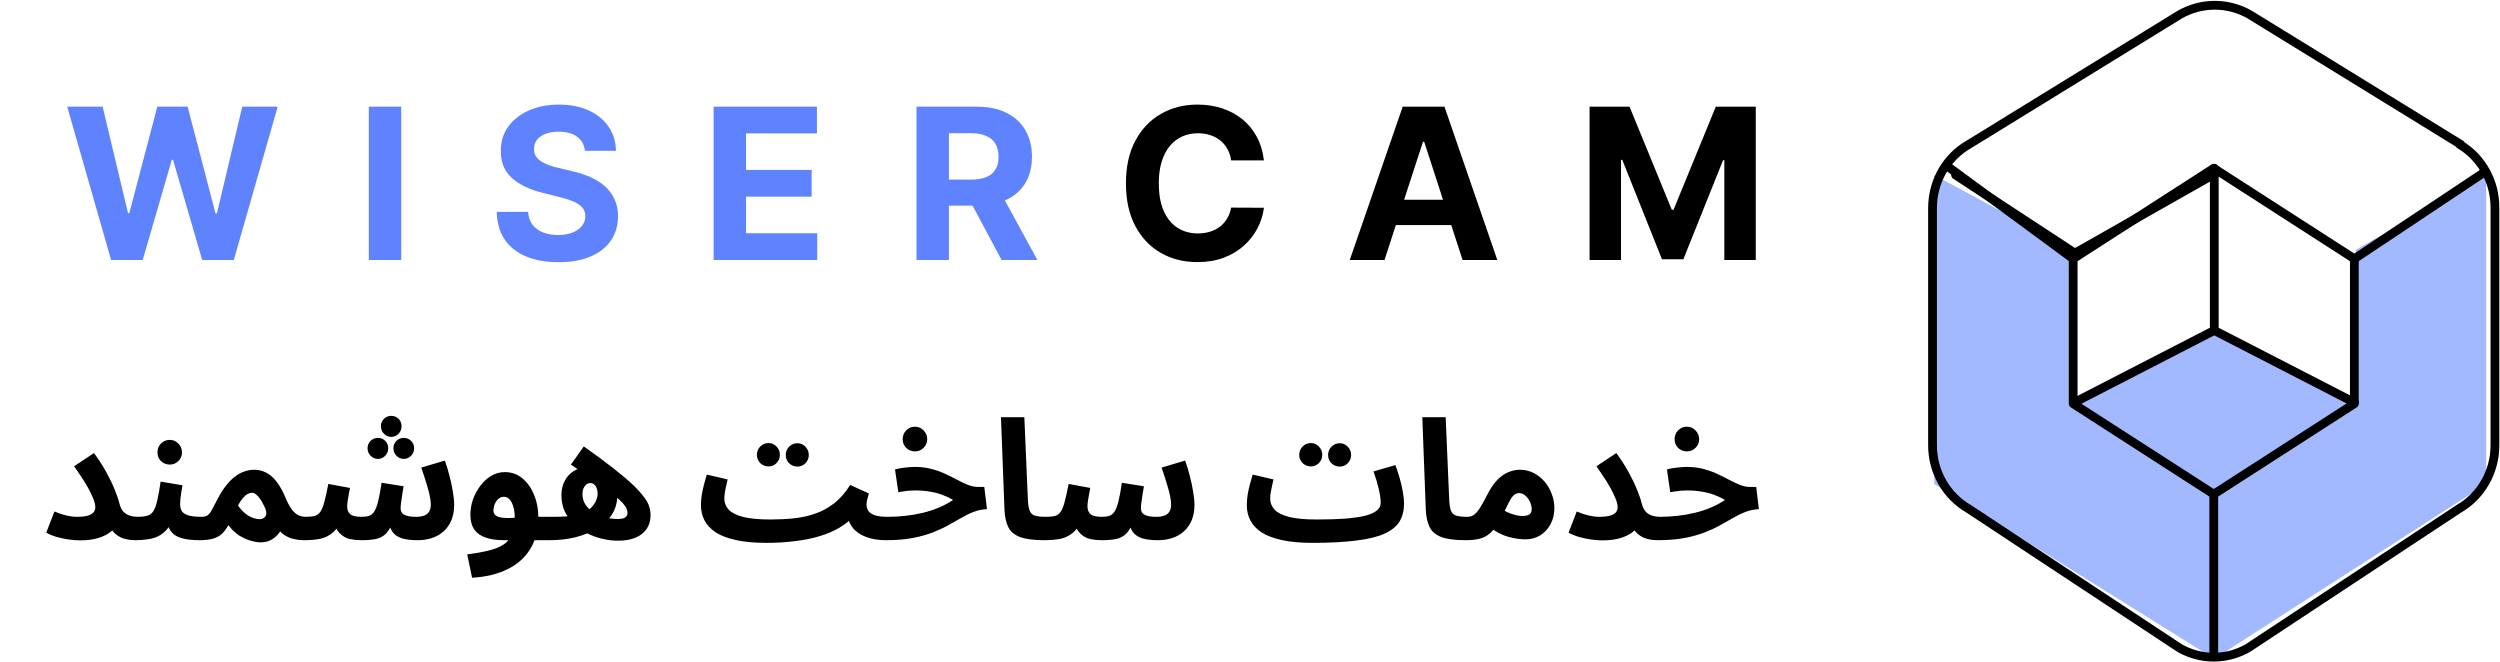
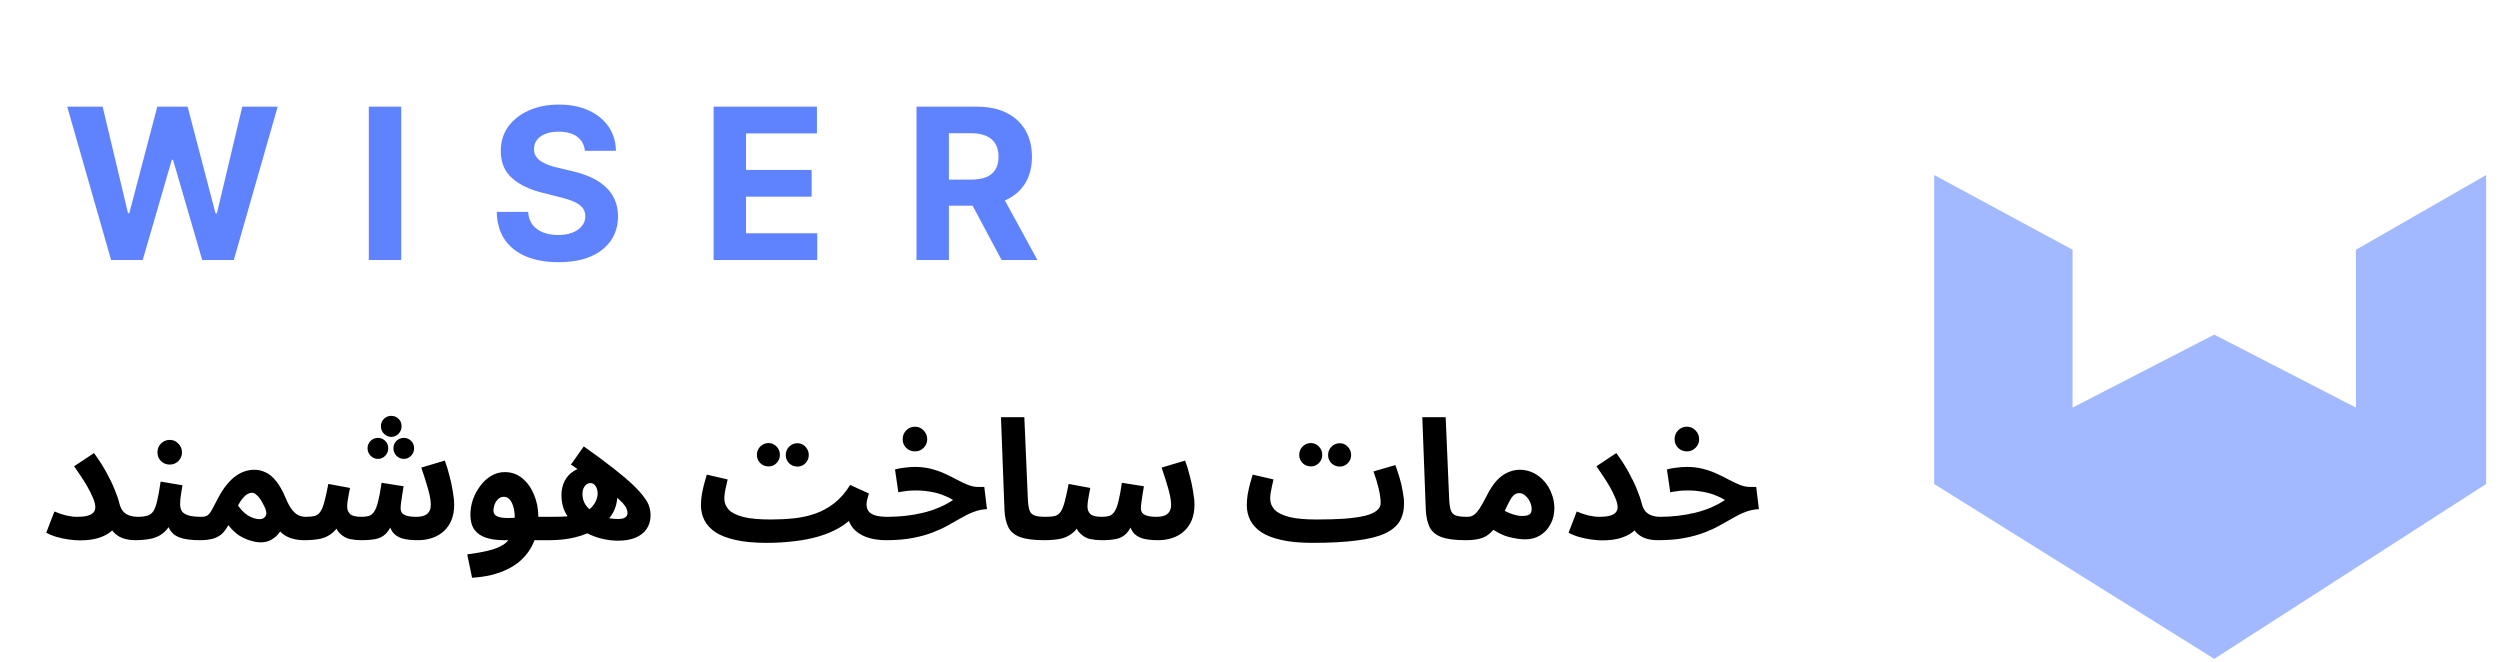
<svg xmlns="http://www.w3.org/2000/svg" width="1423.0" height="377.0" viewBox="0.0 0.0 1423.0 377.0" fill="none">
  <path d="M43.71 294.175C46.56 294.175 48.745 293.922 50.265 293.415C51.785 292.908 52.83 292.243 53.4 291.42C53.97 290.597 54.255 289.71 54.255 288.76C54.255 287.24 53.812 285.467 52.925 283.44C52.102 281.413 51.057 279.292 49.79 277.075C48.523 274.858 47.193 272.737 45.8 270.71C44.47 268.683 43.267 266.91 42.19 265.39L53.495 257.885C56.218 261.558 58.562 265.2 60.525 268.81C62.488 272.357 64.072 275.65 65.275 278.69C66.542 281.73 67.428 284.327 67.935 286.48C68.442 288.507 69.202 290.09 70.215 291.23C71.292 292.307 72.527 293.067 73.92 293.51C75.313 293.953 76.707 294.175 78.1 294.175C80.507 294.175 82.217 294.808 83.23 296.075C84.307 297.278 84.845 298.798 84.845 300.635C84.845 302.598 84.18 304.245 82.85 305.575C81.583 306.842 79.683 307.475 77.15 307.475C74.363 307.475 71.925 307.095 69.835 306.335C67.745 305.575 65.972 304.372 64.515 302.725C63.058 301.078 61.823 298.988 60.81 296.455L66.605 297.69C66.098 299.463 64.927 301.11 63.09 302.63C61.317 304.087 58.942 305.29 55.965 306.24C53.052 307.127 49.6 307.57 45.61 307.57C43.71 307.57 41.588 307.412 39.245 307.095C36.965 306.778 34.685 306.303 32.405 305.67C30.188 305.037 28.162 304.213 26.325 303.2L30.98 291.135C33.323 292.148 35.572 292.908 37.725 293.415C39.942 293.922 41.937 294.175 43.71 294.175ZM77.272 307.475L78.222 294.175C80.629 294.175 82.529 293.953 83.922 293.51C85.379 293.067 86.519 292.18 87.343 290.85C88.229 289.457 88.957 287.43 89.528 284.77C90.161 282.11 90.794 278.563 91.427 274.13L103.872 276.22C103.746 277.17 103.556 278.278 103.302 279.545C103.112 280.812 102.922 282.11 102.732 283.44C102.606 284.707 102.542 285.91 102.542 287.05C102.542 288.57 102.859 289.868 103.492 290.945C104.189 291.958 105.392 292.75 107.102 293.32C108.876 293.89 111.409 294.175 114.702 294.175C117.109 294.175 118.819 294.808 119.832 296.075C120.846 297.278 121.352 298.798 121.352 300.635C121.352 302.598 120.687 304.245 119.357 305.575C118.091 306.842 116.222 307.475 113.752 307.475C109.382 307.475 105.836 307.063 103.112 306.24C100.389 305.417 98.362 304.023 97.032 302.06C95.703 300.097 94.847 297.405 94.468 293.985H99.028C97.888 297.025 96.558 299.463 95.037 301.3C93.517 303.073 91.808 304.403 89.907 305.29C88.007 306.177 85.981 306.747 83.828 307C81.737 307.317 79.552 307.475 77.272 307.475ZM96.653 264.44C94.689 264.44 93.011 263.775 91.618 262.445C90.287 261.115 89.623 259.468 89.623 257.505C89.623 255.542 90.287 253.863 91.618 252.47C93.011 251.077 94.689 250.38 96.653 250.38C98.552 250.38 100.167 251.077 101.497 252.47C102.891 253.863 103.587 255.542 103.587 257.505C103.587 259.468 102.891 261.115 101.497 262.445C100.167 263.775 98.552 264.44 96.653 264.44ZM113.732 307.475L114.682 294.175C116.266 294.175 117.469 293.858 118.292 293.225C119.116 292.592 119.939 291.483 120.762 289.9C121.586 288.317 122.726 286.163 124.182 283.44C125.766 280.4 127.412 277.867 129.122 275.84C130.832 273.75 132.542 272.103 134.252 270.9C136.026 269.633 137.767 268.747 139.477 268.24C141.251 267.67 142.992 267.385 144.702 267.385C147.046 267.385 149.231 267.892 151.257 268.905C153.347 269.855 155.342 271.533 157.242 273.94C159.142 276.283 160.947 279.513 162.657 283.63C163.861 286.48 165.064 288.665 166.267 290.185C167.471 291.705 168.706 292.75 169.972 293.32C171.302 293.89 172.632 294.175 173.962 294.175C176.369 294.175 178.079 294.808 179.092 296.075C180.106 297.278 180.612 298.798 180.612 300.635C180.612 302.598 179.947 304.245 178.617 305.575C177.287 306.842 175.419 307.475 173.012 307.475C169.909 307.475 167.091 306.968 164.557 305.955C162.024 304.942 160.029 303.422 158.572 301.395L161.327 299.305C160.757 300.635 159.902 302.028 158.762 303.485C157.686 304.942 156.261 306.177 154.487 307.19C152.777 308.203 150.719 308.71 148.312 308.71C146.729 308.71 144.861 308.393 142.707 307.76C140.617 307.19 138.432 306.208 136.152 304.815C133.936 303.358 131.877 301.395 129.977 298.925C128.774 301.142 127.444 302.883 125.987 304.15C124.531 305.353 122.821 306.208 120.857 306.715C118.894 307.222 116.519 307.475 113.732 307.475ZM135.487 287.715C136.121 288.665 136.881 289.615 137.767 290.565C138.654 291.515 139.636 292.37 140.712 293.13C141.789 293.827 142.929 294.397 144.132 294.84C145.399 295.283 146.634 295.505 147.837 295.505C149.104 295.505 150.149 295.03 150.972 294.08C151.796 293.067 151.827 291.578 151.067 289.615C150.751 288.792 150.307 287.873 149.737 286.86C149.231 285.783 148.629 284.77 147.932 283.82C147.299 282.87 146.571 282.078 145.747 281.445C144.987 280.812 144.196 280.495 143.372 280.495C142.549 280.495 141.694 280.748 140.807 281.255C139.921 281.762 139.034 282.553 138.147 283.63C137.261 284.643 136.374 286.005 135.487 287.715ZM173.015 307.475L173.965 294.175C176.055 294.175 177.765 294.017 179.095 293.7C180.425 293.32 181.501 292.528 182.325 291.325C183.211 290.058 183.971 288.19 184.605 285.72C185.301 283.187 186.061 279.767 186.885 275.46L199.235 277.74C199.045 278.69 198.823 279.798 198.57 281.065C198.316 282.332 198.095 283.63 197.905 284.96C197.715 286.227 197.62 287.367 197.62 288.38C197.62 290.153 198.19 291.578 199.33 292.655C200.47 293.668 202.623 294.175 205.79 294.175C207.373 294.175 208.735 294.017 209.875 293.7C211.078 293.32 212.091 292.528 212.915 291.325C213.801 290.058 214.561 288.127 215.195 285.53C215.891 282.87 216.556 279.292 217.19 274.795L229.73 276.79C229.476 278.247 229.223 279.798 228.97 281.445C228.716 283.092 228.495 284.612 228.305 286.005C228.115 287.398 228.02 288.538 228.02 289.425C228.02 290.248 228.241 291.04 228.685 291.8C229.191 292.497 230.078 293.067 231.345 293.51C232.675 293.953 234.543 294.175 236.95 294.175C238.66 294.175 240.116 293.953 241.32 293.51C242.586 293.067 243.536 292.338 244.17 291.325C244.866 290.312 245.215 288.982 245.215 287.335C245.215 284.992 244.676 281.92 243.6 278.12C242.523 274.32 241.256 270.33 239.8 266.15L253.195 262.16C254.208 264.883 255.095 267.797 255.855 270.9C256.678 273.94 257.311 276.917 257.755 279.83C258.261 282.68 258.515 285.182 258.515 287.335C258.515 290.565 258.008 293.447 256.995 295.98C255.981 298.45 254.556 300.54 252.72 302.25C250.883 303.96 248.698 305.258 246.165 306.145C243.631 307.032 240.845 307.475 237.805 307.475C234.131 307.475 231.123 307.127 228.78 306.43C226.436 305.67 224.631 304.435 223.365 302.725C222.161 300.952 221.37 298.545 220.99 295.505H224.22C222.89 299.242 221.401 301.965 219.755 303.675C218.108 305.322 216.145 306.367 213.865 306.81C211.648 307.253 208.861 307.475 205.505 307.475C203.415 307.475 201.261 307.253 199.045 306.81C196.891 306.303 194.96 305.163 193.25 303.39C191.54 301.617 190.273 298.862 189.45 295.125L194.58 294.935C193.25 298.672 191.508 301.427 189.355 303.2C187.265 304.973 184.858 306.145 182.135 306.715C179.411 307.222 176.371 307.475 173.015 307.475ZM222.7 248.67C221.116 248.67 219.723 248.068 218.52 246.865C217.38 245.662 216.81 244.237 216.81 242.59C216.81 240.943 217.38 239.55 218.52 238.41C219.723 237.27 221.116 236.7 222.7 236.7C224.346 236.7 225.74 237.27 226.88 238.41C228.02 239.55 228.59 240.943 228.59 242.59C228.59 244.237 228.02 245.662 226.88 246.865C225.74 248.068 224.346 248.67 222.7 248.67ZM215.1 261.21C213.516 261.21 212.123 260.608 210.92 259.405C209.78 258.202 209.21 256.777 209.21 255.13C209.21 253.483 209.78 252.09 210.92 250.95C212.123 249.81 213.516 249.24 215.1 249.24C216.746 249.24 218.14 249.81 219.28 250.95C220.42 252.09 220.99 253.483 220.99 255.13C220.99 256.777 220.42 258.202 219.28 259.405C218.14 260.608 216.746 261.21 215.1 261.21ZM229.825 261.21C228.241 261.21 226.848 260.608 225.645 259.405C224.505 258.202 223.935 256.777 223.935 255.13C223.935 253.483 224.505 252.09 225.645 250.95C226.848 249.81 228.241 249.24 229.825 249.24C231.471 249.24 232.865 249.81 234.005 250.95C235.145 252.09 235.715 253.483 235.715 255.13C235.715 256.777 235.145 258.202 234.005 259.405C232.865 260.608 231.471 261.21 229.825 261.21ZM268.698 328.85L265.943 315.55C270.44 314.98 274.367 314.283 277.723 313.46C281.08 312.7 283.898 311.623 286.178 310.23C288.458 308.837 290.168 306.937 291.308 304.53C292.448 302.06 293.018 298.893 293.018 295.03C293.018 291.293 292.448 288.317 291.308 286.1C290.168 283.883 288.648 282.775 286.748 282.775C285.418 282.775 284.31 283.25 283.423 284.2C282.537 285.087 281.872 286.163 281.428 287.43C281.048 288.633 280.858 289.71 280.858 290.66C280.858 291.23 281.017 291.832 281.333 292.465C281.65 293.098 282.347 293.637 283.423 294.08C284.5 294.523 286.178 294.777 288.458 294.84C290.802 294.903 293.968 294.682 297.958 294.175H313.918C316.325 294.175 318.035 294.808 319.048 296.075C320.125 297.278 320.663 298.798 320.663 300.635C320.663 302.598 319.998 304.245 318.668 305.575C317.338 306.842 315.438 307.475 312.968 307.475H286.843C282.853 307.475 279.433 307 276.583 306.05C273.733 305.1 271.548 303.58 270.028 301.49C268.508 299.337 267.748 296.487 267.748 292.94C267.748 290.09 268.223 287.24 269.173 284.39C270.187 281.54 271.58 278.943 273.353 276.6C275.127 274.193 277.185 272.293 279.528 270.9C281.935 269.443 284.532 268.715 287.318 268.715C291.118 268.715 294.443 269.887 297.293 272.23C300.143 274.573 302.36 277.677 303.943 281.54C305.59 285.403 306.413 289.615 306.413 294.175C306.413 301.332 304.893 307.412 301.853 312.415C298.813 317.418 294.475 321.282 288.838 324.005C283.202 326.792 276.488 328.407 268.698 328.85ZM351.768 307.76C348.918 307.76 345.973 307.412 342.933 306.715C339.956 306.018 337.074 304.973 334.288 303.58C331.501 302.187 328.999 300.445 326.783 298.355C324.566 296.265 322.793 293.858 321.463 291.135C320.196 288.348 319.563 285.213 319.563 281.73C319.563 278.88 320.164 276.252 321.368 273.845C322.571 271.438 324.344 269.507 326.688 268.05C329.094 266.53 332.008 265.77 335.428 265.77C338.658 265.77 341.444 266.562 343.788 268.145C346.194 269.665 348.063 271.66 349.393 274.13C350.723 276.537 351.388 279.07 351.388 281.73C351.388 285.973 350.343 289.71 348.253 292.94C346.163 296.107 343.281 298.767 339.608 300.92C335.998 303.073 331.913 304.72 327.353 305.86C322.793 306.937 318.043 307.475 313.103 307.475L314.053 294.175C317.663 294.175 320.798 294.08 323.458 293.89C326.181 293.7 328.524 293.288 330.488 292.655C332.451 292.022 334.161 291.072 335.618 289.805C337.074 288.538 338.183 287.145 338.943 285.625C339.766 284.042 340.178 282.49 340.178 280.97C340.178 279.957 340.019 279.007 339.703 278.12C339.449 277.233 339.006 276.505 338.373 275.935C337.803 275.302 337.043 274.985 336.093 274.985C335.079 274.985 334.224 275.302 333.528 275.935C332.894 276.505 332.388 277.265 332.008 278.215C331.691 279.165 331.533 280.178 331.533 281.255C331.533 283.472 332.103 285.467 333.243 287.24C334.446 289.013 336.029 290.502 337.993 291.705C339.956 292.908 342.109 293.827 344.453 294.46C346.859 295.093 349.298 295.41 351.768 295.41C353.731 295.41 355.124 295.093 355.948 294.46C356.771 293.827 357.183 292.972 357.183 291.895C357.183 291.135 356.993 290.343 356.613 289.52C356.296 288.633 355.568 287.557 354.428 286.29C353.288 285.023 351.546 283.472 349.203 281.635C346.859 279.735 343.724 277.392 339.798 274.605C335.871 271.818 330.931 268.43 324.978 264.44L332.293 254.085C339.006 258.835 344.611 262.983 349.108 266.53C353.668 270.077 357.341 273.18 360.128 275.84C362.914 278.5 365.036 280.843 366.493 282.87C368.013 284.833 369.026 286.638 369.533 288.285C370.039 289.932 370.293 291.578 370.293 293.225C370.293 296.265 369.564 298.862 368.108 301.015C366.651 303.168 364.529 304.847 361.743 306.05C359.019 307.19 355.694 307.76 351.768 307.76ZM436.324 308.995L438.794 295.695C443.354 295.695 447.724 295.473 451.904 295.03C456.148 294.587 460.169 293.7 463.969 292.37C467.833 291.04 471.443 289.077 474.799 286.48C478.156 283.883 481.196 280.4 483.919 276.03L494.559 280.875C494.179 282.078 493.863 283.25 493.609 284.39C493.356 285.467 493.229 286.353 493.229 287.05C493.229 288.507 493.578 289.773 494.274 290.85C495.034 291.927 496.301 292.75 498.074 293.32C499.848 293.89 502.286 294.175 505.389 294.175C507.796 294.175 509.506 294.808 510.519 296.075C511.533 297.278 512.039 298.798 512.039 300.635C512.039 302.598 511.374 304.245 510.044 305.575C508.778 306.842 506.909 307.475 504.439 307.475C500.069 307.475 496.269 306.873 493.039 305.67C489.873 304.467 487.371 302.788 485.534 300.635C483.761 298.418 482.716 295.885 482.399 293.035L486.199 293.415C483.919 296.138 481.069 298.482 477.649 300.445C474.293 302.408 470.461 304.023 466.154 305.29C461.911 306.557 457.256 307.475 452.189 308.045C447.186 308.678 441.898 308.995 436.324 308.995ZM436.229 308.995C429.389 308.995 423.594 308.457 418.844 307.38C414.158 306.367 410.326 304.91 407.349 303.01C404.436 301.047 402.314 298.767 400.984 296.17C399.654 293.573 398.989 290.723 398.989 287.62C398.989 285.593 399.148 283.567 399.464 281.54C399.844 279.45 400.288 277.423 400.794 275.46C401.364 273.497 401.871 271.723 402.314 270.14L414.189 272.895C413.936 274.035 413.651 275.27 413.334 276.6C413.018 277.93 412.764 279.228 412.574 280.495C412.384 281.698 412.289 282.807 412.289 283.82C412.289 286.163 413.113 288.253 414.759 290.09C416.469 291.863 419.256 293.257 423.119 294.27C426.983 295.22 432.176 295.695 438.699 295.695L440.599 305.955L436.229 308.995ZM453.899 265.58C452.063 265.58 450.479 264.947 449.149 263.68C447.883 262.35 447.249 260.798 447.249 259.025C447.249 257.188 447.883 255.605 449.149 254.275C450.479 252.945 452.063 252.28 453.899 252.28C455.673 252.28 457.193 252.945 458.459 254.275C459.726 255.605 460.359 257.188 460.359 259.025C460.359 260.798 459.726 262.35 458.459 263.68C457.193 264.947 455.673 265.58 453.899 265.58ZM437.464 265.485C435.628 265.485 434.044 264.852 432.714 263.585C431.448 262.255 430.814 260.703 430.814 258.93C430.814 257.093 431.448 255.51 432.714 254.18C434.044 252.85 435.628 252.185 437.464 252.185C439.238 252.185 440.758 252.85 442.024 254.18C443.291 255.51 443.924 257.093 443.924 258.93C443.924 260.703 443.291 262.255 442.024 263.585C440.758 264.852 439.238 265.485 437.464 265.485ZM504.401 307.475L505.351 294.175C508.771 294.175 512.16 293.985 515.516 293.605C518.873 293.225 522.135 292.655 525.301 291.895C528.468 291.135 531.476 290.153 534.326 288.95C537.24 287.747 539.963 286.29 542.496 284.58C540.596 283.44 538.538 282.458 536.321 281.635C534.105 280.812 531.73 280.21 529.196 279.83C526.726 279.387 524.098 279.165 521.311 279.165C520.298 279.165 519.221 279.197 518.081 279.26C517.005 279.323 515.896 279.45 514.756 279.64C513.616 279.767 512.476 279.957 511.336 280.21L509.436 267.195C511.273 266.688 513.205 266.34 515.231 266.15C517.321 265.897 519.158 265.77 520.741 265.77C524.161 265.77 527.296 266.15 530.146 266.91C533.06 267.67 535.72 268.62 538.126 269.76C540.596 270.9 542.876 272.04 544.966 273.18C547.12 274.32 549.146 275.27 551.046 276.03C553.01 276.79 554.91 277.17 556.746 277.17H560.261L561.781 289.805C559.058 289.932 556.493 290.47 554.086 291.42C551.743 292.307 549.4 293.447 547.056 294.84C544.776 296.17 542.306 297.563 539.646 299.02C537.05 300.477 534.105 301.838 530.811 303.105C527.518 304.372 523.718 305.417 519.411 306.24C515.105 307.063 510.101 307.475 504.401 307.475ZM520.836 256.935C518.873 256.935 517.195 256.27 515.801 254.94C514.471 253.61 513.806 251.963 513.806 250C513.806 248.037 514.471 246.358 515.801 244.965C517.195 243.572 518.873 242.875 520.836 242.875C522.736 242.875 524.351 243.572 525.681 244.965C527.075 246.358 527.771 248.037 527.771 250C527.771 251.963 527.075 253.61 525.681 254.94C524.351 256.27 522.736 256.935 520.836 256.935ZM594.262 307.475C588.372 307.475 583.812 306.873 580.582 305.67C577.416 304.467 575.199 302.598 573.932 300.065C572.666 297.468 571.937 294.207 571.747 290.28L569.752 237.46H583.052L585.047 283.915C585.174 286.828 585.491 289.013 585.997 290.47C586.504 291.927 587.454 292.908 588.847 293.415C590.304 293.922 592.426 294.175 595.212 294.175C597.619 294.175 599.329 294.808 600.342 296.075C601.419 297.278 601.957 298.798 601.957 300.635C601.957 302.598 601.292 304.245 599.962 305.575C598.632 306.842 596.732 307.475 594.262 307.475ZM594.392 307.475L595.342 294.175C597.432 294.175 599.142 294.017 600.472 293.7C601.802 293.32 602.878 292.528 603.702 291.325C604.588 290.058 605.348 288.19 605.982 285.72C606.678 283.187 607.438 279.767 608.262 275.46L620.612 277.74C620.422 278.69 620.2 279.798 619.947 281.065C619.693 282.332 619.472 283.63 619.282 284.96C619.092 286.227 618.997 287.367 618.997 288.38C618.997 290.153 619.567 291.578 620.707 292.655C621.847 293.668 624 294.175 627.167 294.175C628.75 294.175 630.112 294.017 631.252 293.7C632.455 293.32 633.468 292.528 634.292 291.325C635.178 290.058 635.938 288.127 636.572 285.53C637.268 282.87 637.933 279.292 638.567 274.795L651.107 276.79C650.853 278.247 650.6 279.798 650.347 281.445C650.093 283.092 649.872 284.612 649.682 286.005C649.492 287.398 649.397 288.538 649.397 289.425C649.397 290.248 649.618 291.04 650.062 291.8C650.568 292.497 651.455 293.067 652.722 293.51C654.052 293.953 655.92 294.175 658.327 294.175C660.037 294.175 661.493 293.953 662.697 293.51C663.963 293.067 664.913 292.338 665.547 291.325C666.243 290.312 666.592 288.982 666.592 287.335C666.592 284.992 666.053 281.92 664.977 278.12C663.9 274.32 662.633 270.33 661.177 266.15L674.572 262.16C675.585 264.883 676.472 267.797 677.232 270.9C678.055 273.94 678.688 276.917 679.132 279.83C679.638 282.68 679.892 285.182 679.892 287.335C679.892 290.565 679.385 293.447 678.372 295.98C677.358 298.45 675.933 300.54 674.097 302.25C672.26 303.96 670.075 305.258 667.542 306.145C665.008 307.032 662.222 307.475 659.182 307.475C655.508 307.475 652.5 307.127 650.157 306.43C647.813 305.67 646.008 304.435 644.742 302.725C643.538 300.952 642.747 298.545 642.367 295.505H645.597C644.267 299.242 642.778 301.965 641.132 303.675C639.485 305.322 637.522 306.367 635.242 306.81C633.025 307.253 630.238 307.475 626.882 307.475C624.792 307.475 622.638 307.253 620.422 306.81C618.268 306.303 616.337 305.163 614.627 303.39C612.917 301.617 611.65 298.862 610.827 295.125L615.957 294.935C614.627 298.672 612.885 301.427 610.732 303.2C608.642 304.973 606.235 306.145 603.512 306.715C600.788 307.222 597.748 307.475 594.392 307.475ZM747.022 308.995L749.492 295.695C755.636 295.695 760.987 295.537 765.547 295.22C770.107 294.84 773.876 294.302 776.852 293.605C779.892 292.845 782.141 291.863 783.597 290.66C785.117 289.457 785.877 288 785.877 286.29C785.877 284.01 785.497 281.287 784.737 278.12C783.977 274.89 782.996 271.628 781.792 268.335L794.237 264.725C795.061 266.878 795.852 269.253 796.612 271.85C797.372 274.383 797.974 276.948 798.417 279.545C798.924 282.078 799.177 284.453 799.177 286.67C799.177 290.597 798.322 293.985 796.612 296.835C794.902 299.622 792.052 301.933 788.062 303.77C784.136 305.543 778.816 306.842 772.102 307.665C765.389 308.552 757.029 308.995 747.022 308.995ZM746.927 308.995C740.087 308.995 734.292 308.457 729.542 307.38C724.856 306.367 721.024 304.91 718.047 303.01C715.134 301.047 713.012 298.767 711.682 296.17C710.352 293.573 709.687 290.723 709.687 287.62C709.687 285.593 709.846 283.567 710.162 281.54C710.542 279.45 710.986 277.423 711.492 275.46C712.062 273.497 712.569 271.723 713.012 270.14L724.887 272.895C724.634 274.035 724.349 275.27 724.032 276.6C723.716 277.93 723.462 279.228 723.272 280.495C723.082 281.698 722.987 282.807 722.987 283.82C722.987 286.163 723.811 288.253 725.457 290.09C727.167 291.863 729.954 293.257 733.817 294.27C737.681 295.22 742.874 295.695 749.397 295.695L751.297 305.955L746.927 308.995ZM762.602 265.58C760.766 265.58 759.182 264.947 757.852 263.68C756.586 262.35 755.952 260.798 755.952 259.025C755.952 257.188 756.586 255.605 757.852 254.275C759.182 252.945 760.766 252.28 762.602 252.28C764.376 252.28 765.896 252.945 767.162 254.275C768.429 255.605 769.062 257.188 769.062 259.025C769.062 260.798 768.429 262.35 767.162 263.68C765.896 264.947 764.376 265.58 762.602 265.58ZM746.167 265.485C744.331 265.485 742.747 264.852 741.417 263.585C740.151 262.255 739.517 260.703 739.517 258.93C739.517 257.093 740.151 255.51 741.417 254.18C742.747 252.85 744.331 252.185 746.167 252.185C747.941 252.185 749.461 252.85 750.727 254.18C751.994 255.51 752.627 257.093 752.627 258.93C752.627 260.703 751.994 262.255 750.727 263.585C749.461 264.852 747.941 265.485 746.167 265.485ZM834.082 307.475C828.192 307.475 823.632 306.873 820.402 305.67C817.235 304.467 815.018 302.598 813.752 300.065C812.485 297.468 811.757 294.207 811.567 290.28L809.572 237.46H822.872L824.867 283.915C824.993 286.828 825.31 289.013 825.817 290.47C826.323 291.927 827.273 292.908 828.667 293.415C830.123 293.922 832.245 294.175 835.032 294.175C837.438 294.175 839.148 294.808 840.162 296.075C841.238 297.278 841.777 298.798 841.777 300.635C841.777 302.598 841.112 304.245 839.782 305.575C838.452 306.842 836.552 307.475 834.082 307.475ZM834.211 307.475L835.161 294.175C836.618 294.175 837.853 293.827 838.866 293.13C839.943 292.37 841.051 291.135 842.191 289.425C843.331 287.652 844.661 285.277 846.181 282.3C848.081 278.5 850.044 275.523 852.071 273.37C854.161 271.217 856.283 269.697 858.436 268.81C860.653 267.86 862.869 267.385 865.086 267.385C867.873 267.385 870.469 267.987 872.876 269.19C875.283 270.393 877.373 272.04 879.146 274.13C880.919 276.157 882.281 278.5 883.231 281.16C884.244 283.757 884.751 286.448 884.751 289.235C884.751 292.592 884.023 295.632 882.566 298.355C881.173 301.015 879.209 303.137 876.676 304.72C874.206 306.24 871.356 307 868.126 307C865.403 307 862.236 306.525 858.626 305.575C855.016 304.625 851.216 302.63 847.226 299.59L852.071 288.095C854.921 290.058 857.581 291.483 860.051 292.37C862.584 293.257 864.674 293.7 866.321 293.7C867.588 293.7 868.633 293.573 869.456 293.32C870.279 293.067 870.881 292.655 871.261 292.085C871.641 291.515 871.831 290.755 871.831 289.805C871.831 288.475 871.514 287.113 870.881 285.72C870.248 284.327 869.393 283.155 868.316 282.205C867.303 281.192 866.099 280.685 864.706 280.685C863.376 280.685 862.236 281.192 861.286 282.205C860.399 283.155 859.513 284.548 858.626 286.385C857.803 288.158 856.789 290.248 855.586 292.655C854.129 295.568 852.704 298.007 851.311 299.97C849.918 301.87 848.429 303.39 846.846 304.53C845.326 305.607 843.521 306.367 841.431 306.81C839.404 307.253 836.998 307.475 834.211 307.475ZM910.214 294.175C913.064 294.175 915.249 293.922 916.769 293.415C918.289 292.908 919.334 292.243 919.904 291.42C920.474 290.597 920.759 289.71 920.759 288.76C920.759 287.24 920.316 285.467 919.429 283.44C918.606 281.413 917.561 279.292 916.294 277.075C915.027 274.858 913.697 272.737 912.304 270.71C910.974 268.683 909.771 266.91 908.694 265.39L919.999 257.885C922.722 261.558 925.066 265.2 927.029 268.81C928.992 272.357 930.576 275.65 931.779 278.69C933.046 281.73 933.932 284.327 934.439 286.48C934.946 288.507 935.706 290.09 936.719 291.23C937.796 292.307 939.031 293.067 940.424 293.51C941.817 293.953 943.211 294.175 944.604 294.175C947.011 294.175 948.721 294.808 949.734 296.075C950.811 297.278 951.349 298.798 951.349 300.635C951.349 302.598 950.684 304.245 949.354 305.575C948.087 306.842 946.187 307.475 943.654 307.475C940.867 307.475 938.429 307.095 936.339 306.335C934.249 305.575 932.476 304.372 931.019 302.725C929.562 301.078 928.327 298.988 927.314 296.455L933.109 297.69C932.602 299.463 931.431 301.11 929.594 302.63C927.821 304.087 925.446 305.29 922.469 306.24C919.556 307.127 916.104 307.57 912.114 307.57C910.214 307.57 908.092 307.412 905.749 307.095C903.469 306.778 901.189 306.303 898.909 305.67C896.692 305.037 894.666 304.213 892.829 303.2L897.484 291.135C899.827 292.148 902.076 292.908 904.229 293.415C906.446 293.922 908.441 294.175 910.214 294.175ZM943.776 307.475L944.726 294.175C948.146 294.175 951.535 293.985 954.891 293.605C958.248 293.225 961.51 292.655 964.676 291.895C967.843 291.135 970.851 290.153 973.701 288.95C976.615 287.747 979.338 286.29 981.871 284.58C979.971 283.44 977.913 282.458 975.696 281.635C973.48 280.812 971.105 280.21 968.571 279.83C966.101 279.387 963.473 279.165 960.686 279.165C959.673 279.165 958.596 279.197 957.456 279.26C956.38 279.323 955.271 279.45 954.131 279.64C952.991 279.767 951.851 279.957 950.711 280.21L948.811 267.195C950.648 266.688 952.58 266.34 954.606 266.15C956.696 265.897 958.533 265.77 960.116 265.77C963.536 265.77 966.671 266.15 969.521 266.91C972.435 267.67 975.095 268.62 977.501 269.76C979.971 270.9 982.251 272.04 984.341 273.18C986.495 274.32 988.521 275.27 990.421 276.03C992.385 276.79 994.285 277.17 996.121 277.17H999.636L1001.16 289.805C998.433 289.932 995.868 290.47 993.461 291.42C991.118 292.307 988.775 293.447 986.431 294.84C984.151 296.17 981.681 297.563 979.021 299.02C976.425 300.477 973.48 301.838 970.186 303.105C966.893 304.372 963.093 305.417 958.786 306.24C954.48 307.063 949.476 307.475 943.776 307.475ZM960.211 256.935C958.248 256.935 956.57 256.27 955.176 254.94C953.846 253.61 953.181 251.963 953.181 250C953.181 248.037 953.846 246.358 955.176 244.965C956.57 243.572 958.248 242.875 960.211 242.875C962.111 242.875 963.726 243.572 965.056 244.965C966.45 246.358 967.146 248.037 967.146 250C967.146 251.963 966.45 253.61 965.056 254.94C963.726 256.27 962.111 256.935 960.211 256.935Z" fill="black" />
  <path d="M63.238 148L38.266 60.727H58.423L72.869 121.366H73.593L89.531 60.727H106.789L122.684 121.494H123.451L137.897 60.727H158.053L133.082 148H115.099L98.479 90.94H97.798L81.221 148H63.238ZM228.381 60.727V148H209.929V60.727H228.381ZM332.906 85.827C332.565 82.389 331.102 79.719 328.516 77.815C325.931 75.912 322.423 74.96 317.991 74.96C314.979 74.96 312.437 75.386 310.363 76.239C308.289 77.062 306.698 78.213 305.59 79.69C304.511 81.168 303.971 82.844 303.971 84.719C303.914 86.281 304.241 87.645 304.951 88.81C305.69 89.974 306.698 90.983 307.977 91.835C309.255 92.659 310.732 93.383 312.408 94.008C314.085 94.605 315.874 95.117 317.778 95.543L325.619 97.418C329.425 98.27 332.92 99.406 336.102 100.827C339.283 102.247 342.039 103.994 344.369 106.068C346.698 108.142 348.502 110.585 349.781 113.398C351.087 116.21 351.755 119.435 351.783 123.071C351.755 128.412 350.391 133.043 347.692 136.963C345.022 140.855 341.158 143.881 336.102 146.04C331.073 148.17 325.008 149.236 317.906 149.236C310.86 149.236 304.724 148.156 299.496 145.997C294.298 143.838 290.235 140.642 287.309 136.409C284.411 132.148 282.891 126.878 282.749 120.599H300.604C300.803 123.526 301.641 125.969 303.119 127.929C304.624 129.861 306.627 131.324 309.127 132.318C311.656 133.284 314.511 133.767 317.692 133.767C320.817 133.767 323.531 133.312 325.832 132.403C328.161 131.494 329.965 130.23 331.244 128.611C332.522 126.991 333.161 125.131 333.161 123.028C333.161 121.068 332.579 119.42 331.414 118.085C330.278 116.75 328.602 115.614 326.386 114.676C324.198 113.739 321.513 112.886 318.332 112.119L308.829 109.733C301.471 107.943 295.661 105.145 291.4 101.338C287.138 97.531 285.022 92.403 285.05 85.954C285.022 80.671 286.428 76.054 289.269 72.105C292.138 68.156 296.073 65.074 301.073 62.858C306.073 60.642 311.755 59.534 318.119 59.534C324.596 59.534 330.249 60.642 335.079 62.858C339.937 65.074 343.715 68.156 346.414 72.105C349.113 76.054 350.505 80.628 350.59 85.827H332.906ZM406.195 148V60.727H465.001V75.94H424.646V96.736H461.976V111.949H424.646V132.787H465.172V148H406.195ZM521.671 148V60.727H556.103C562.694 60.727 568.319 61.906 572.978 64.264C577.665 66.594 581.231 69.903 583.674 74.193C586.146 78.454 587.381 83.469 587.381 89.236C587.381 95.031 586.131 100.017 583.631 104.193C581.131 108.341 577.509 111.523 572.765 113.739C568.049 115.955 562.339 117.062 555.634 117.062H532.58V102.233H552.651C556.174 102.233 559.1 101.75 561.43 100.784C563.759 99.818 565.492 98.369 566.629 96.438C567.793 94.506 568.376 92.105 568.376 89.236C568.376 86.338 567.793 83.895 566.629 81.906C565.492 79.918 563.745 78.412 561.387 77.389C559.058 76.338 556.117 75.812 552.566 75.812H540.123V148H521.671ZM568.802 108.284L590.492 148H570.123L548.901 108.284H568.802Z" fill="#5F82FF" />
-   <path d="M719.424 91.281H700.759C700.418 88.867 699.722 86.722 698.671 84.847C697.62 82.943 696.271 81.324 694.623 79.989C692.975 78.653 691.072 77.631 688.913 76.921C686.782 76.21 684.467 75.855 681.967 75.855C677.45 75.855 673.515 76.977 670.163 79.222C666.81 81.438 664.211 84.676 662.364 88.938C660.518 93.171 659.594 98.312 659.594 104.364C659.594 110.585 660.518 115.812 662.364 120.045C664.239 124.278 666.853 127.474 670.205 129.634C673.558 131.793 677.435 132.872 681.839 132.872C684.31 132.872 686.597 132.545 688.7 131.892C690.83 131.239 692.719 130.287 694.367 129.037C696.015 127.759 697.379 126.21 698.458 124.392C699.566 122.574 700.333 120.5 700.759 118.17L719.424 118.256C718.941 122.261 717.734 126.125 715.802 129.847C713.898 133.54 711.327 136.849 708.089 139.776C704.879 142.673 701.043 144.974 696.583 146.679C692.151 148.355 687.137 149.193 681.54 149.193C673.756 149.193 666.796 147.432 660.66 143.909C654.552 140.386 649.722 135.287 646.171 128.611C642.648 121.935 640.887 113.852 640.887 104.364C640.887 94.847 642.677 86.75 646.256 80.074C649.836 73.398 654.694 68.312 660.83 64.818C666.967 61.295 673.87 59.534 681.54 59.534C686.597 59.534 691.285 60.244 695.603 61.665C699.95 63.085 703.799 65.159 707.151 67.886C710.504 70.585 713.231 73.895 715.333 77.815C717.464 81.736 718.827 86.224 719.424 91.281ZM788.058 148H768.285L798.413 60.727H822.191L852.276 148H832.504L810.643 80.671H809.961L788.058 148ZM786.822 113.696H833.526V128.099H786.822V113.696ZM904.781 60.727H927.536L951.57 119.364H952.593L976.627 60.727H999.383V148H981.485V91.196H980.761L958.175 147.574H945.988L923.403 90.983H922.678V148H904.781V60.727Z" fill="black" />
  <path d="M1100.94 275.496V99.629L1179.71 142.146V232.012L1260.36 190.461L1341.02 232.012V142.146L1415.1 99.629V275.496L1260.36 375.024L1100.94 275.496Z" fill="#A2B9FF" />
-   <path d="M1414.84 97.531C1411.33 91.187 1406.25 85.915 1400.12 82.251H1400.08H1400.68L1280.64 8.369C1274.52 4.848 1267.64 3 1260.63 3C1253.63 3 1246.74 4.848 1240.63 8.369L1120.59 82.23C1107.88 89.507 1100 103.339 1100 118.367V253.515C1100 260.878 1101.91 268.107 1105.53 274.456C1109.15 280.804 1114.35 286.043 1120.59 289.631L1240.63 368.873C1246.57 372.273 1253.25 374.058 1260.05 374.058C1266.85 374.058 1273.53 372.273 1279.48 368.873L1399.52 289.631C1412.24 282.334 1420.12 268.501 1420.12 253.494V118.367C1420.18 111.063 1418.36 103.874 1414.84 97.531ZM1414.84 97.531L1340.1 147.31M1260.07 281.303V374.068M1110.02 95.774L1180.05 147.31" stroke="black" stroke-width="5" stroke-linecap="round" stroke-linejoin="round" />
-   <path d="M1260.36 95.764V188.083M1260.36 188.083L1180.65 229.113M1260.36 188.083L1340.08 229.113" stroke="black" stroke-width="5" stroke-linecap="round" stroke-linejoin="round" />
-   <path d="M1260.07 281.303L1340.1 229.767V147.31L1260.07 95.774L1180.05 147.31V229.767L1260.07 281.303Z" stroke="black" stroke-width="5" stroke-linecap="round" stroke-linejoin="round" />
-   <path d="M1113.13 99.629L1181.02 144.079L1259.43 99.629" stroke="black" stroke-width="5" stroke-linecap="round" stroke-linejoin="round" />
</svg>